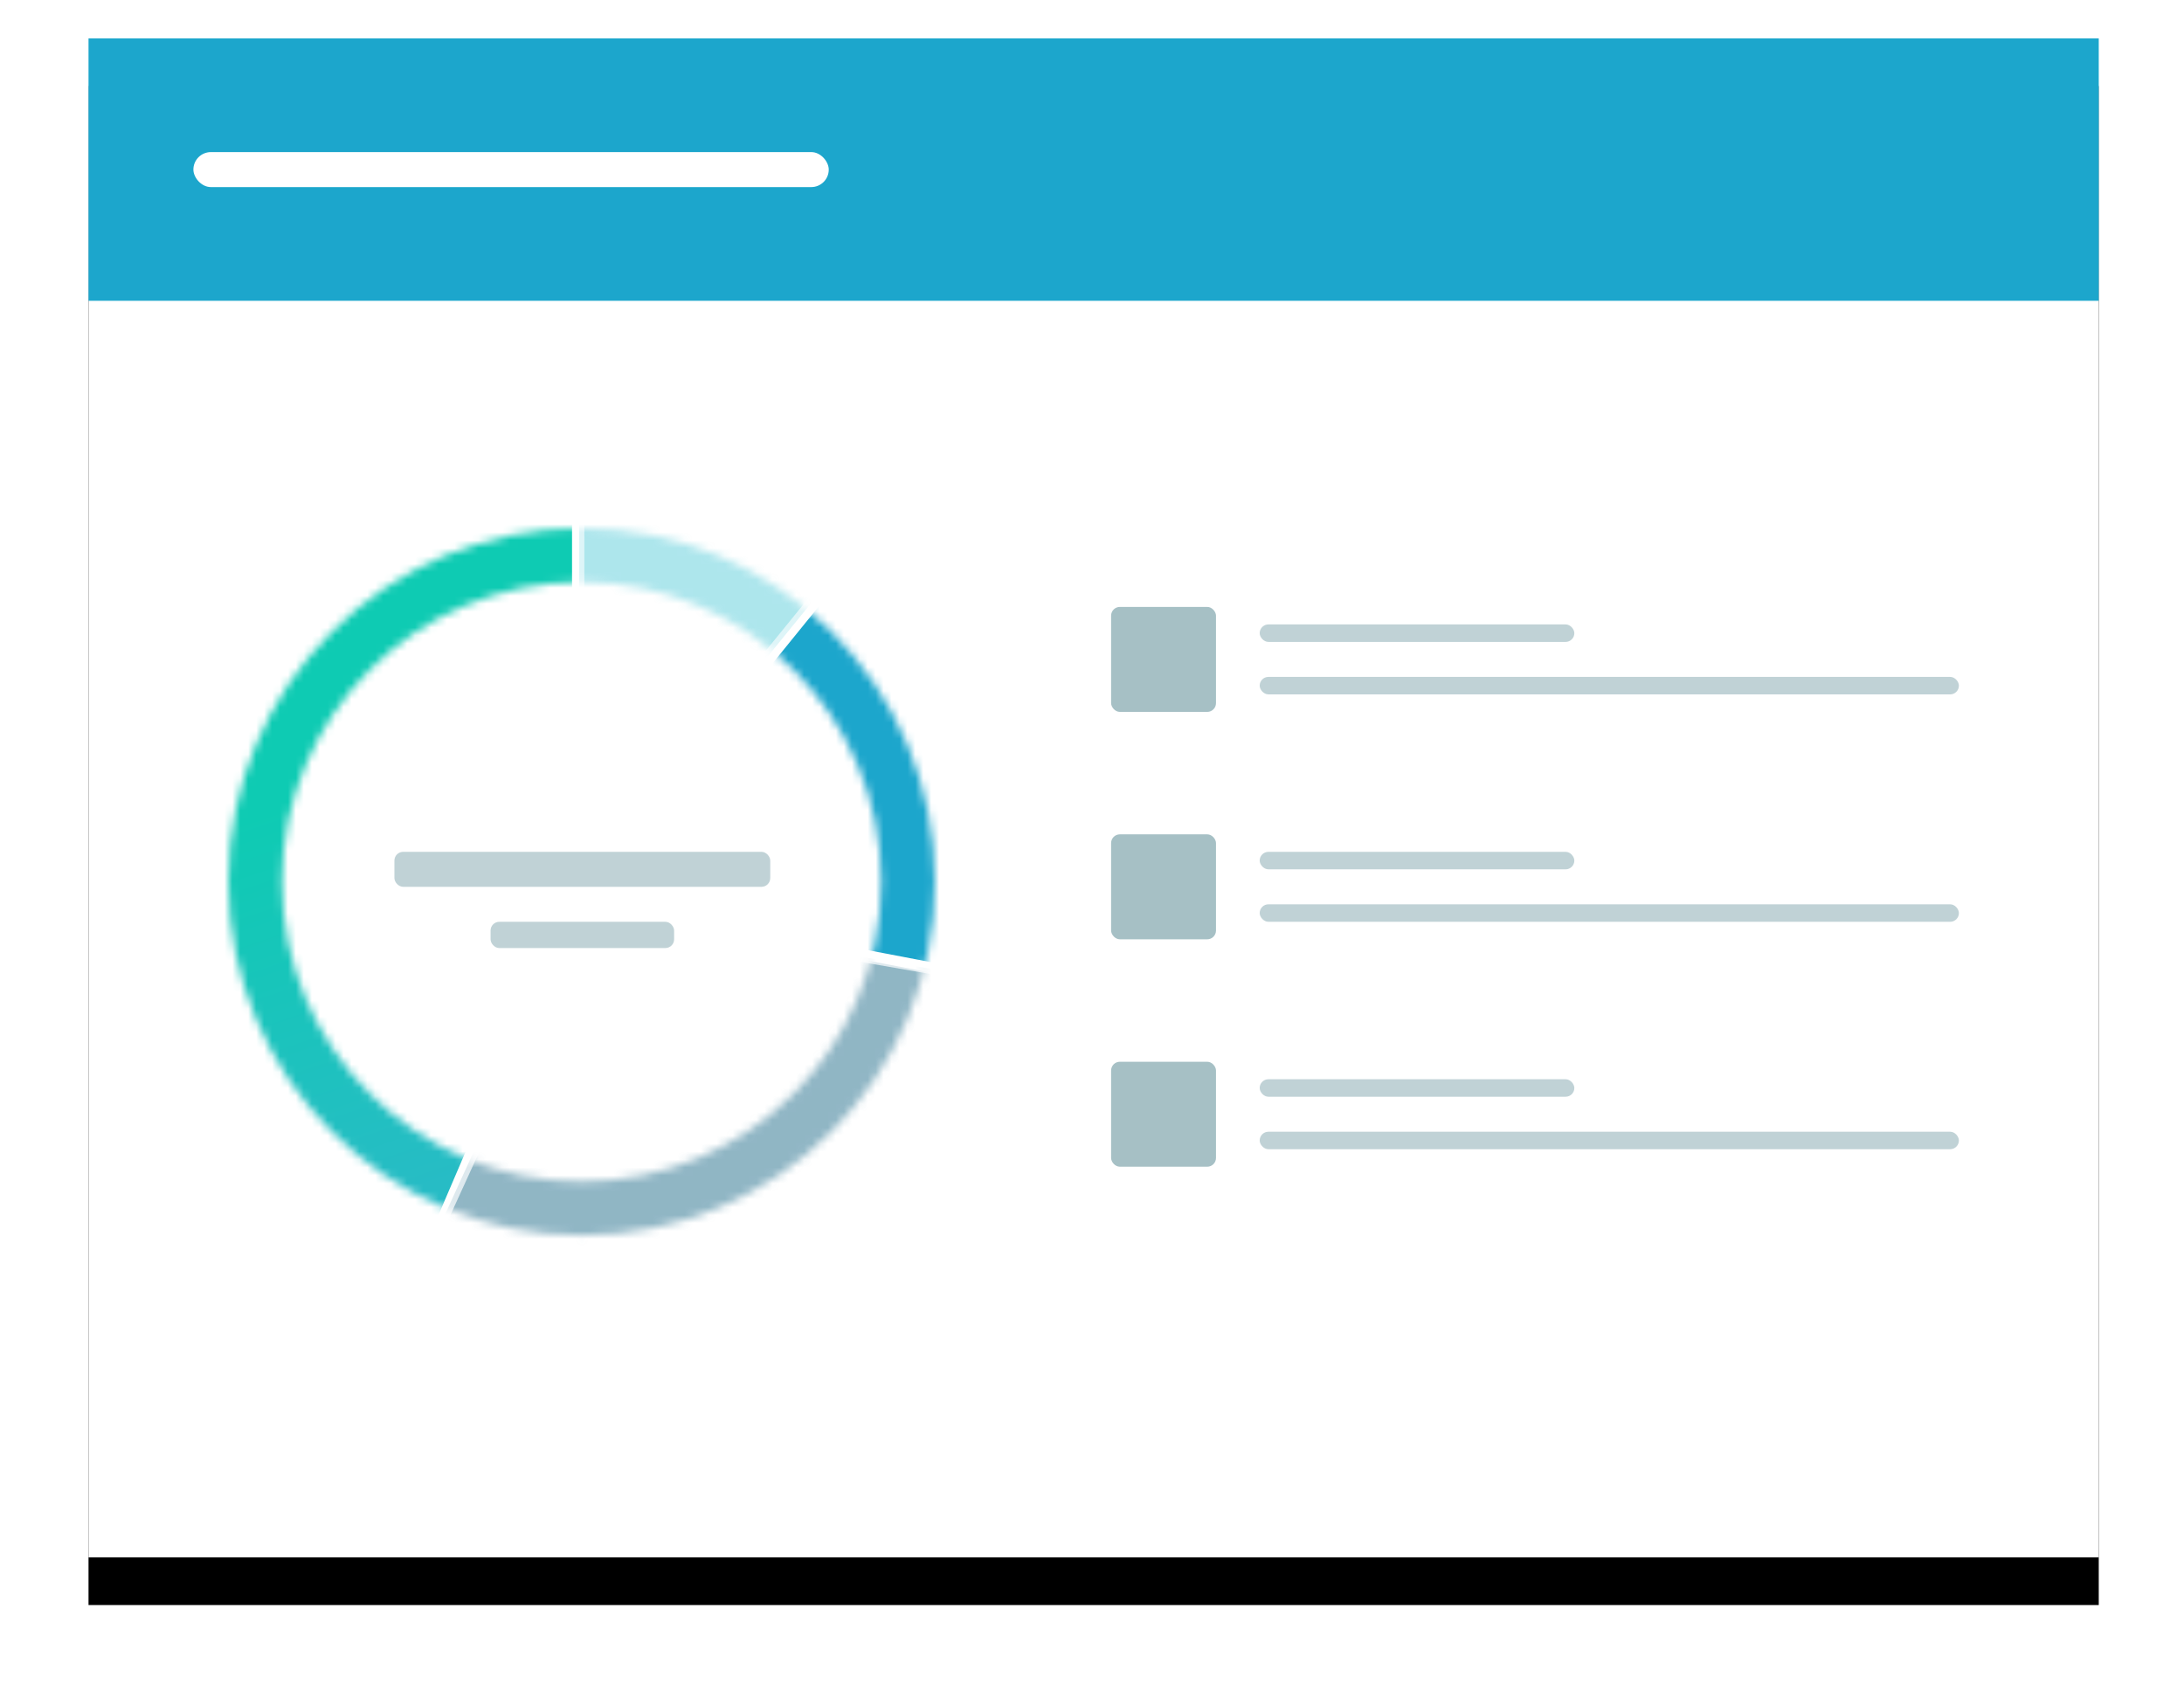
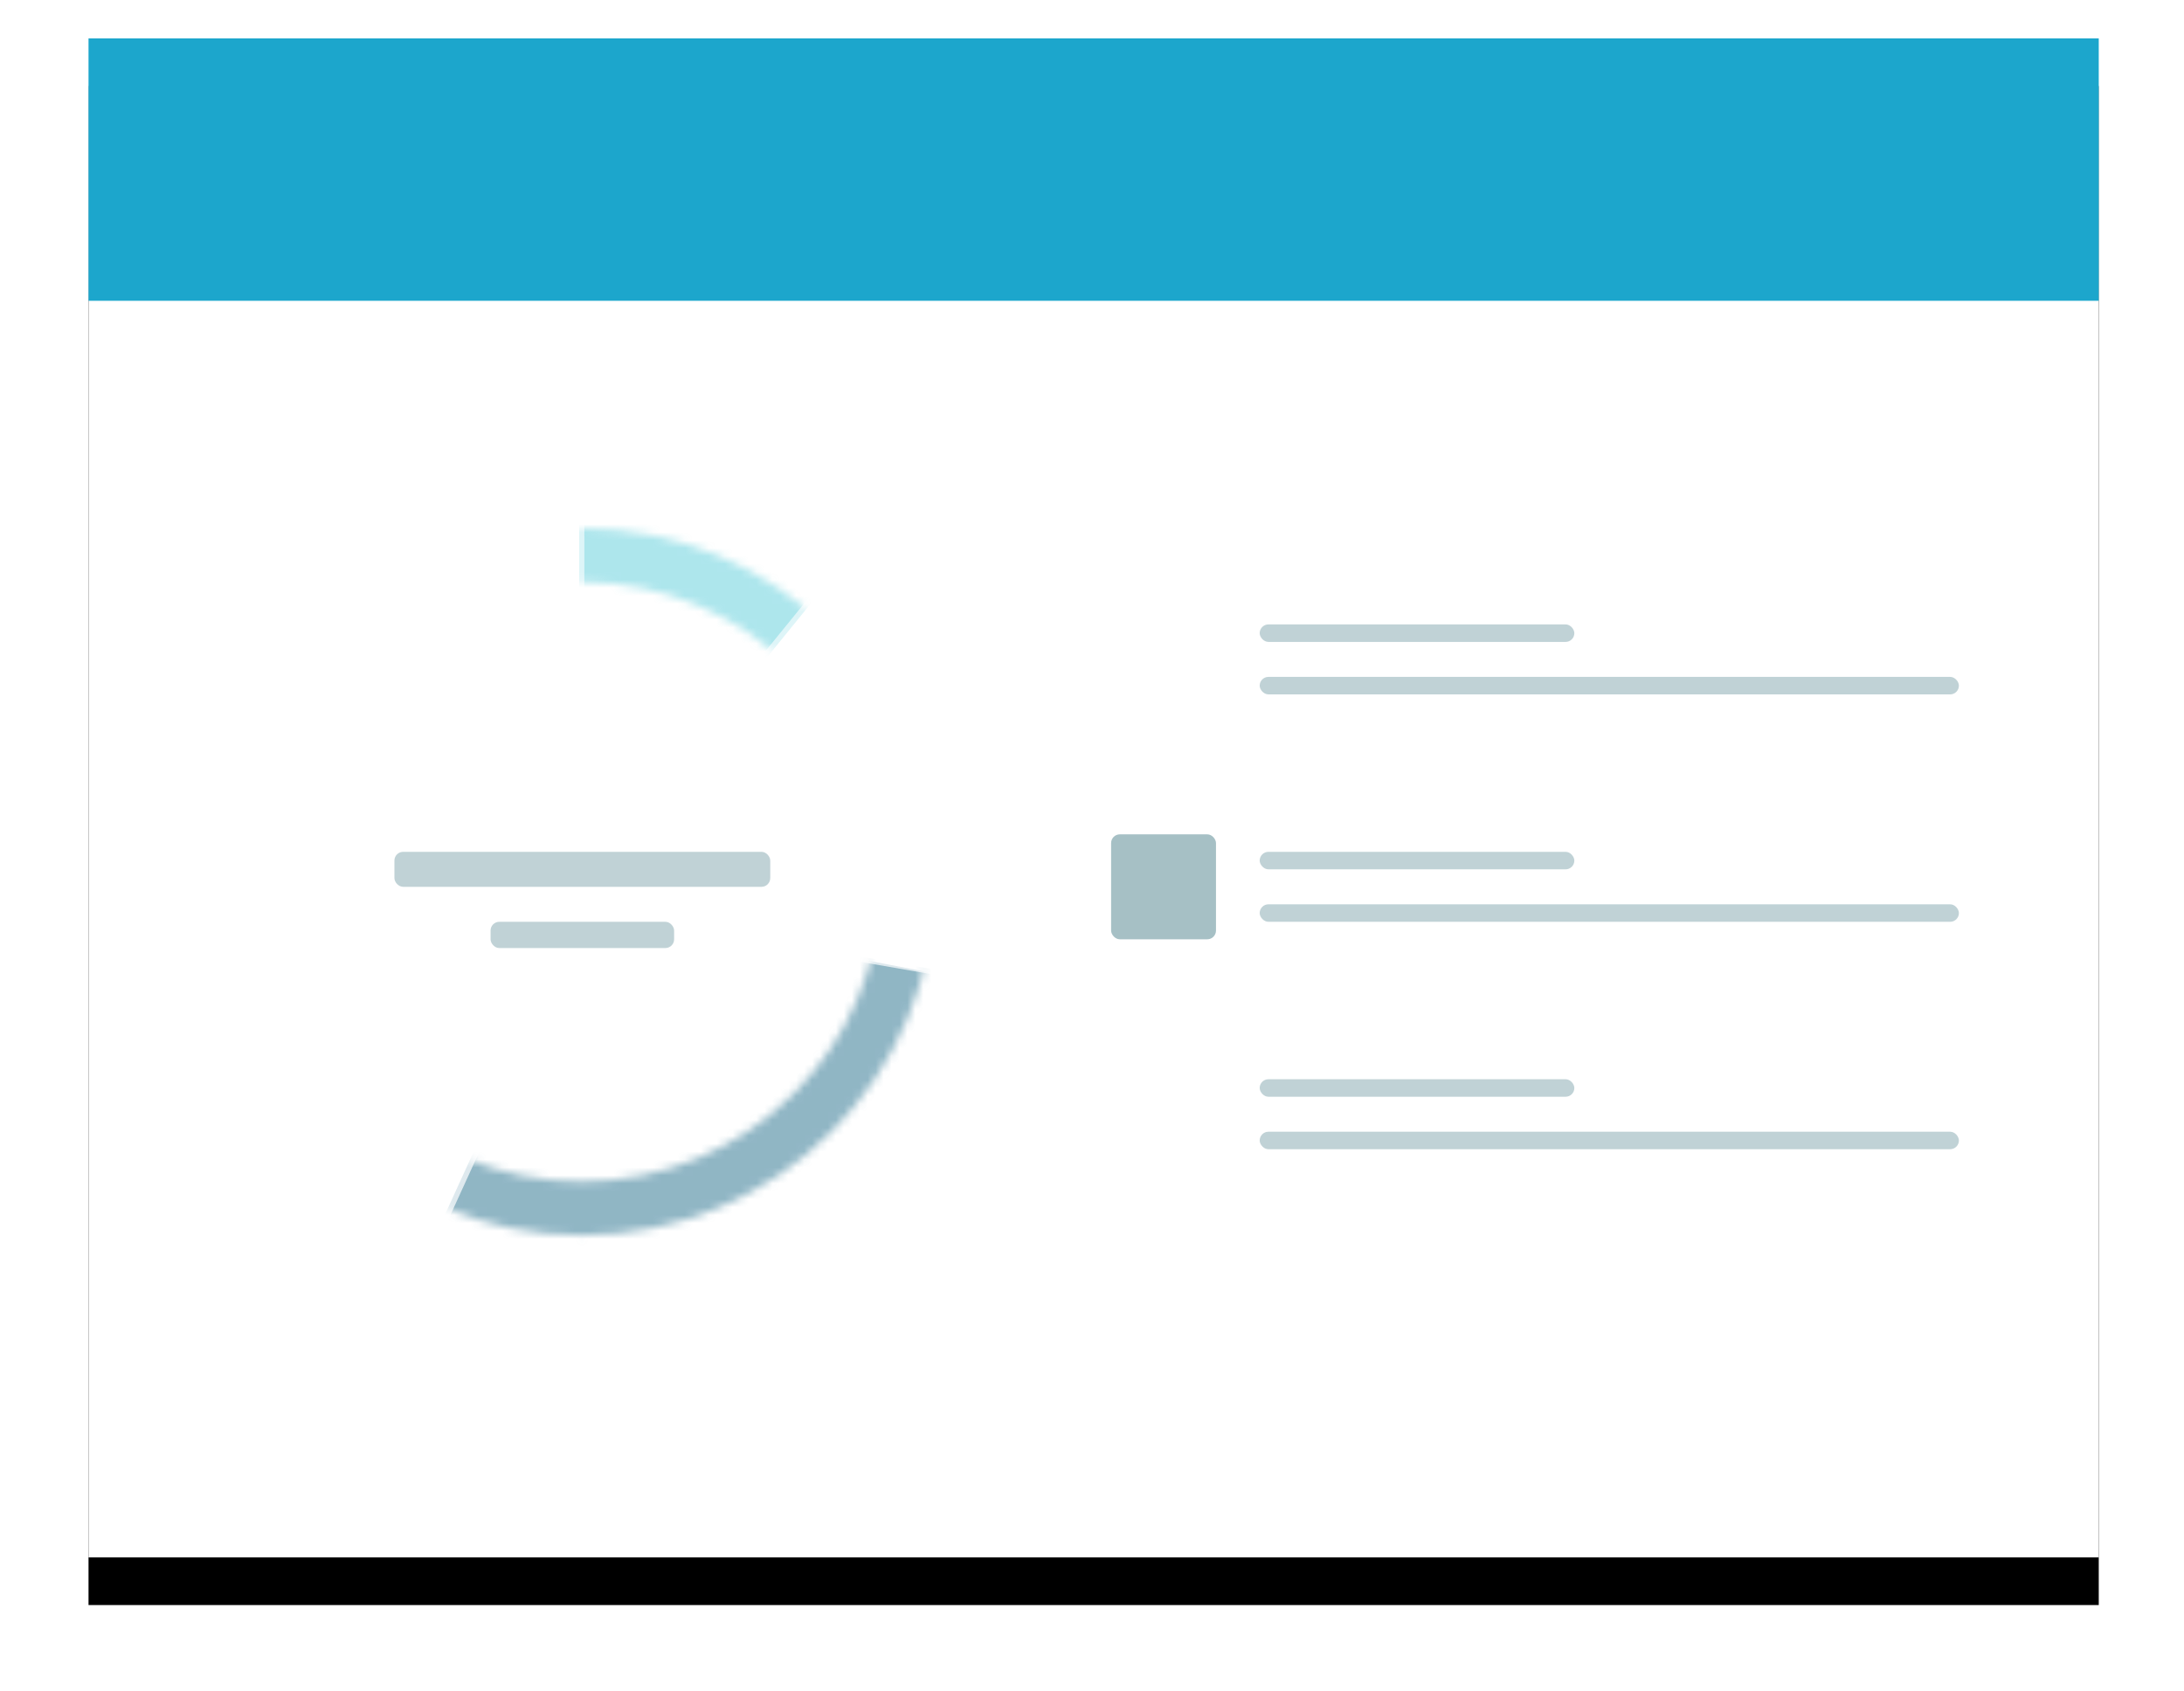
<svg xmlns="http://www.w3.org/2000/svg" xmlns:xlink="http://www.w3.org/1999/xlink" width="275" height="213" viewBox="0 0 275 213">
  <defs>
    <path id="b" d="M0 0h253.12v191.301H0z" />
    <filter x="-7.7%" y="-7.1%" width="115.4%" height="120.4%" filterUnits="objectBoundingBox" id="a">
      <feOffset dy="6" in="SourceAlpha" result="shadowOffsetOuter1" />
      <feGaussianBlur stdDeviation="5.5" in="shadowOffsetOuter1" result="shadowBlurOuter1" />
      <feColorMatrix values="0 0 0 0 0 0 0 0 0 0 0 0 0 0 0 0 0 0 0.1 0" in="shadowBlurOuter1" />
    </filter>
    <path d="M44.484 89.046C19.916 89.046 0 69.113 0 44.523 0 19.933 19.916 0 44.484 0s44.484 19.934 44.484 44.523c0 24.59-19.916 44.523-44.484 44.523zm0-6.771c20.831 0 37.718-16.902 37.718-37.752S65.315 6.771 44.484 6.771c-20.831 0-37.718 16.902-37.718 37.752s16.887 37.752 37.718 37.752z" id="c" />
    <linearGradient x1="58.522%" y1="131.187%" x2="42.422%" y2="34.69%" id="d">
      <stop stop-color="#39B1D2" offset="0%" />
      <stop stop-color="#0ECBB3" offset="100%" />
    </linearGradient>
  </defs>
  <g transform="translate(11.146 4.834)" fill="none" fill-rule="evenodd">
    <use fill="#000" filter="url(#a)" xlink:href="#b" />
    <use fill="#FFF" xlink:href="#b" />
    <g transform="translate(17.608 61.686)">
      <mask id="e" fill="#fff">
        <use xlink:href="#c" />
      </mask>
      <use fill="#FFF" xlink:href="#c" />
-       <path fill="url(#d)" mask="url(#e)" d="M-3.707-1.06h46.982v48.316L23.513 93.367h-27.22z" />
      <path d="M25.183 91.029v1.69h83.681V59.056L44.866 47.898l-19.683 43.13z" stroke="#FFF" stroke-width="1.297" fill="#1F6C8A" opacity=".7" mask="url(#e)" />
-       <path d="M43.577 46.74l57.4 10.966L87.517-7.416 43.576 46.74z" stroke="#FFF" stroke-width="1.297" fill="#1CA6CC" mask="url(#e)" />
+       <path d="M43.577 46.74l57.4 10.966z" stroke="#FFF" stroke-width="1.297" fill="#1CA6CC" mask="url(#e)" />
      <path d="M44.175 45.348L91.03-12.27H44.175v57.618z" stroke="#FFF" stroke-width="1.297" fill="#1CBACC" opacity=".599" mask="url(#e)" />
    </g>
    <rect fill="#A6C0C5" opacity=".7" x="38.518" y="102.443" width="47.322" height="4.406" rx="1.1" />
    <rect fill="#A6C0C5" opacity=".7" x="50.624" y="111.255" width="23.111" height="3.305" rx="1.1" />
    <path fill="#1CA6CC" d="M0 0h253.12v33.046H0z" />
-     <rect fill="#FFF" x="13.206" y="14.32" width="80" height="4.406" rx="2.2" />
    <g transform="translate(128.76 71.6)" fill="#A6C0C5">
-       <rect width="13.206" height="13.218" rx="1.1" />
      <rect opacity=".7" x="18.709" y="2.203" width="39.619" height="2.203" rx="1.1" />
      <rect opacity=".7" x="18.709" y="8.812" width="88.042" height="2.203" rx="1.1" />
    </g>
    <g transform="translate(128.76 100.24)" fill="#A6C0C5">
      <rect width="13.206" height="13.218" rx="1.1" />
      <rect opacity=".7" x="18.709" y="2.203" width="39.619" height="2.203" rx="1.1" />
      <rect opacity=".7" x="18.709" y="8.812" width="88.042" height="2.203" rx="1.1" />
    </g>
    <g transform="translate(128.76 128.88)" fill="#A6C0C5">
-       <rect width="13.206" height="13.218" rx="1.1" />
      <rect opacity=".7" x="18.709" y="2.203" width="39.619" height="2.203" rx="1.1" />
      <rect opacity=".7" x="18.709" y="8.812" width="88.042" height="2.203" rx="1.1" />
    </g>
  </g>
</svg>